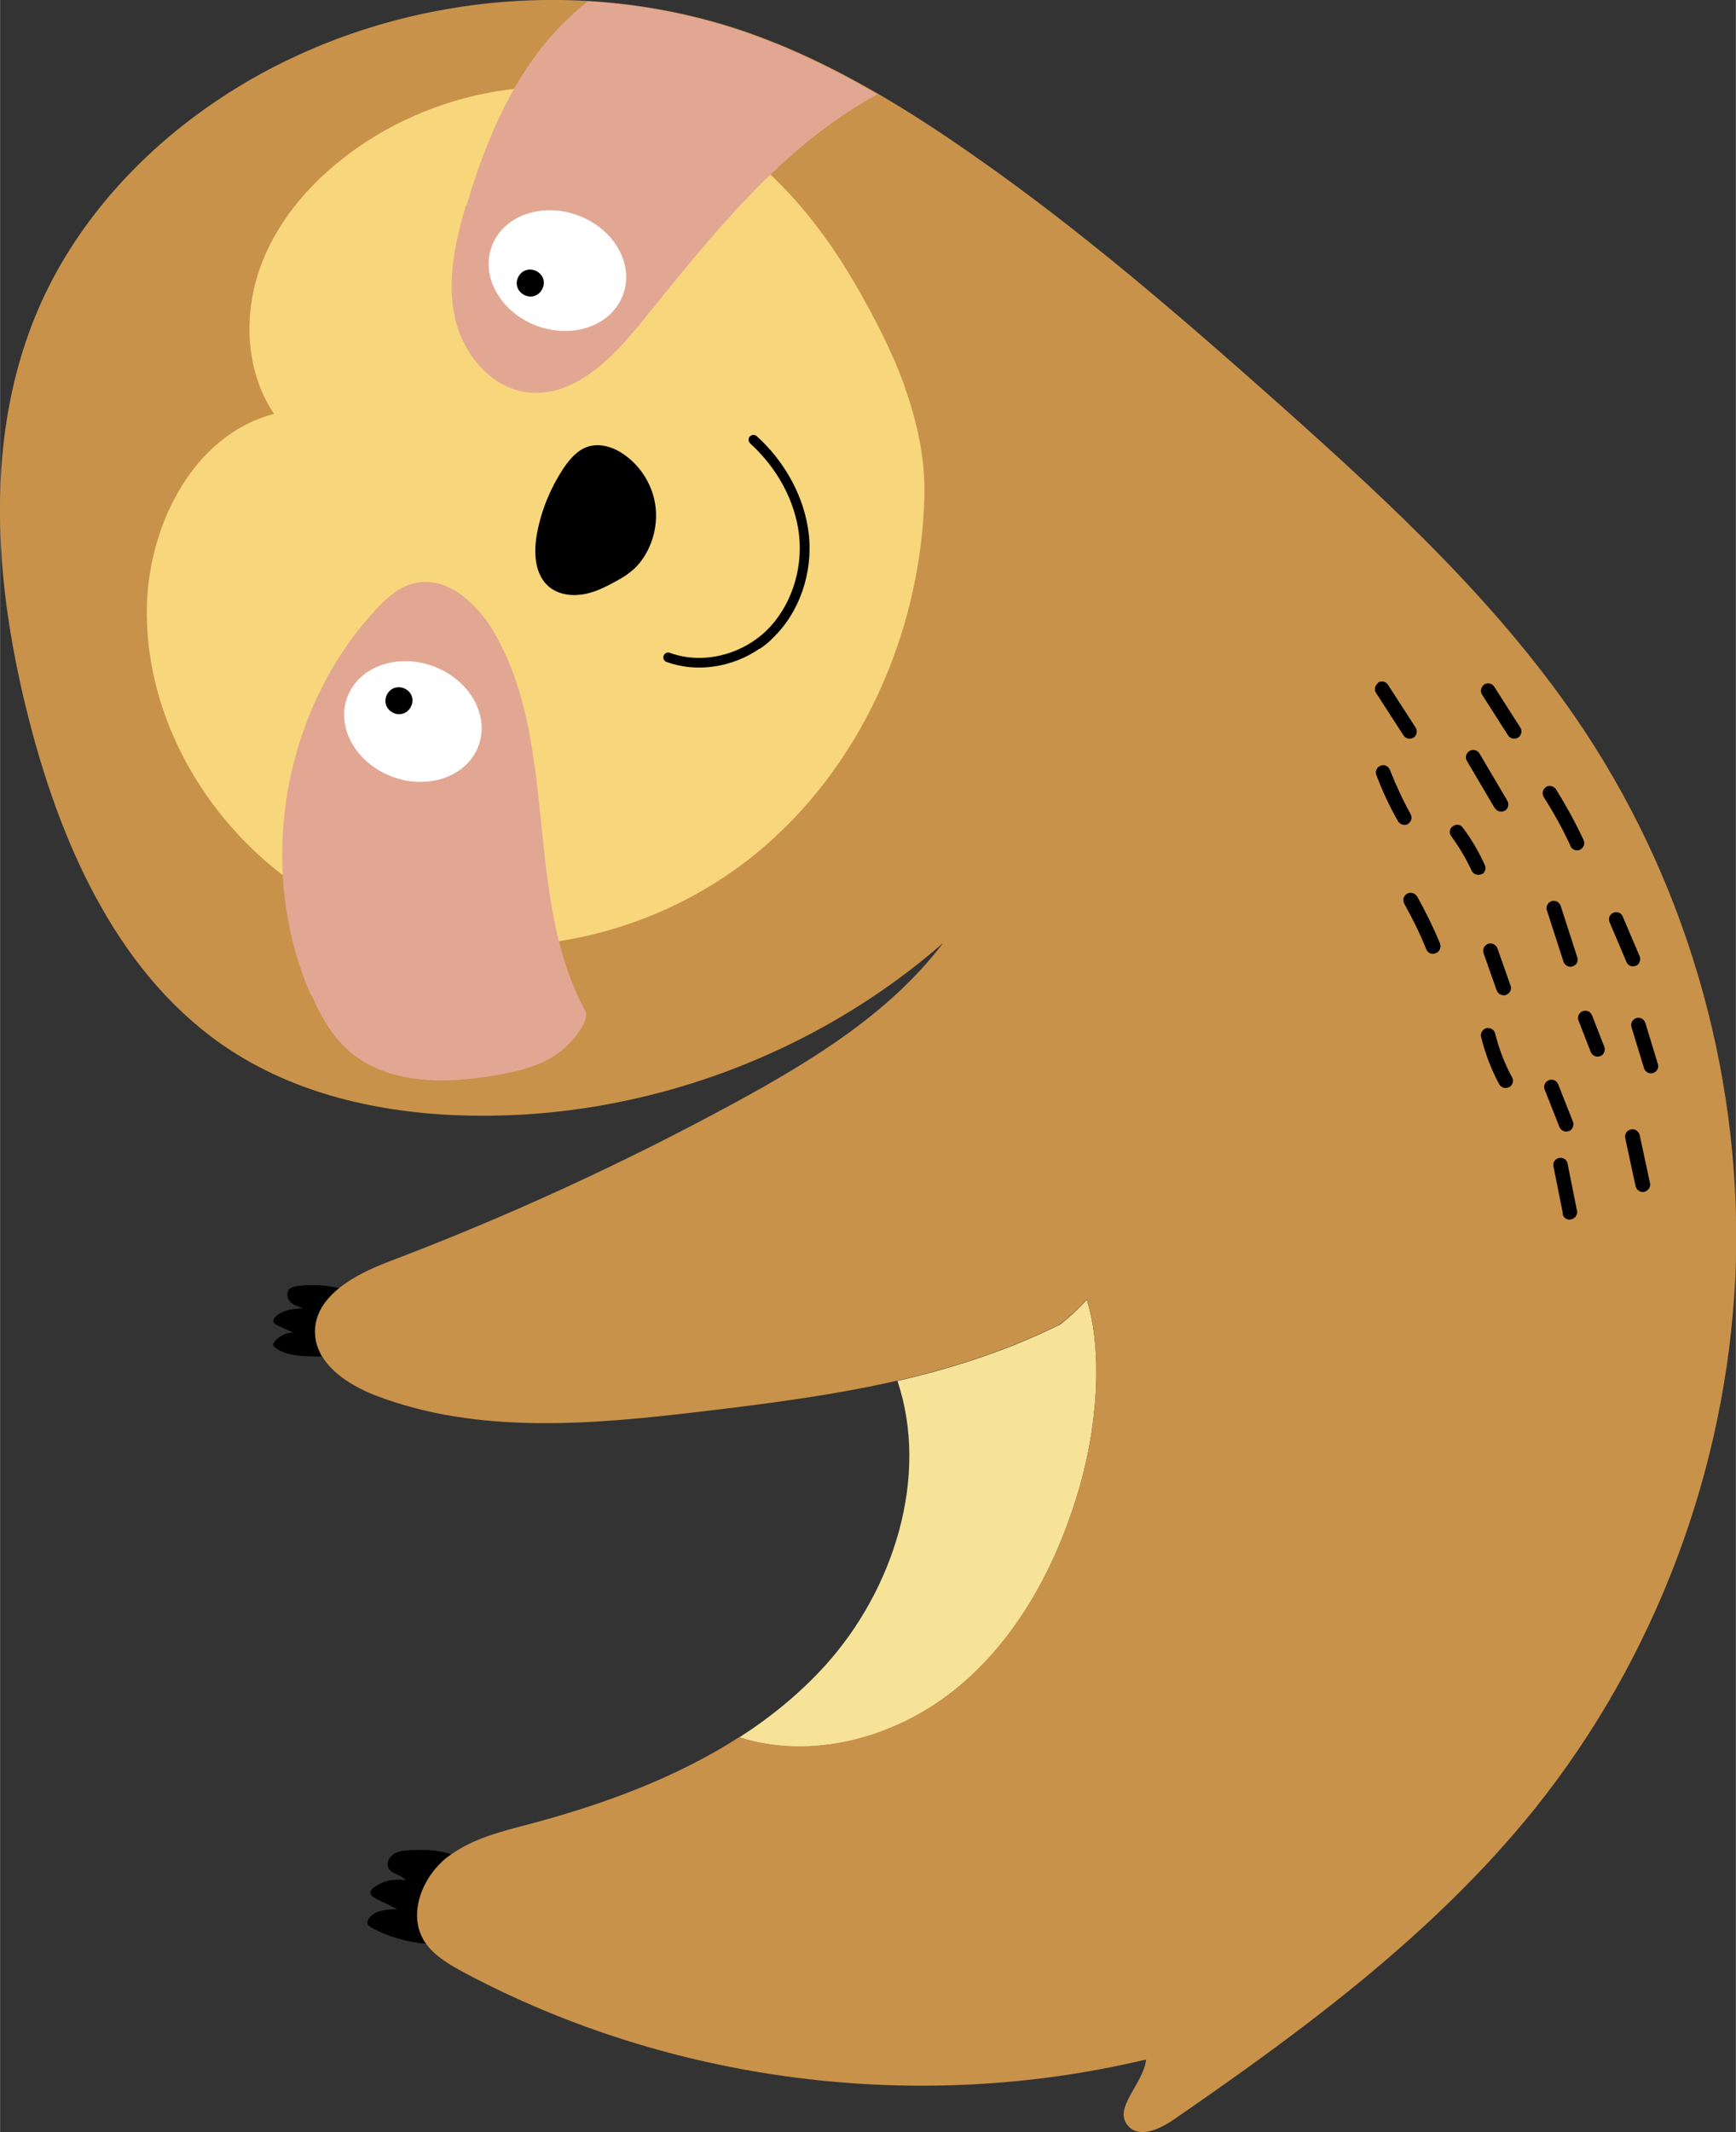
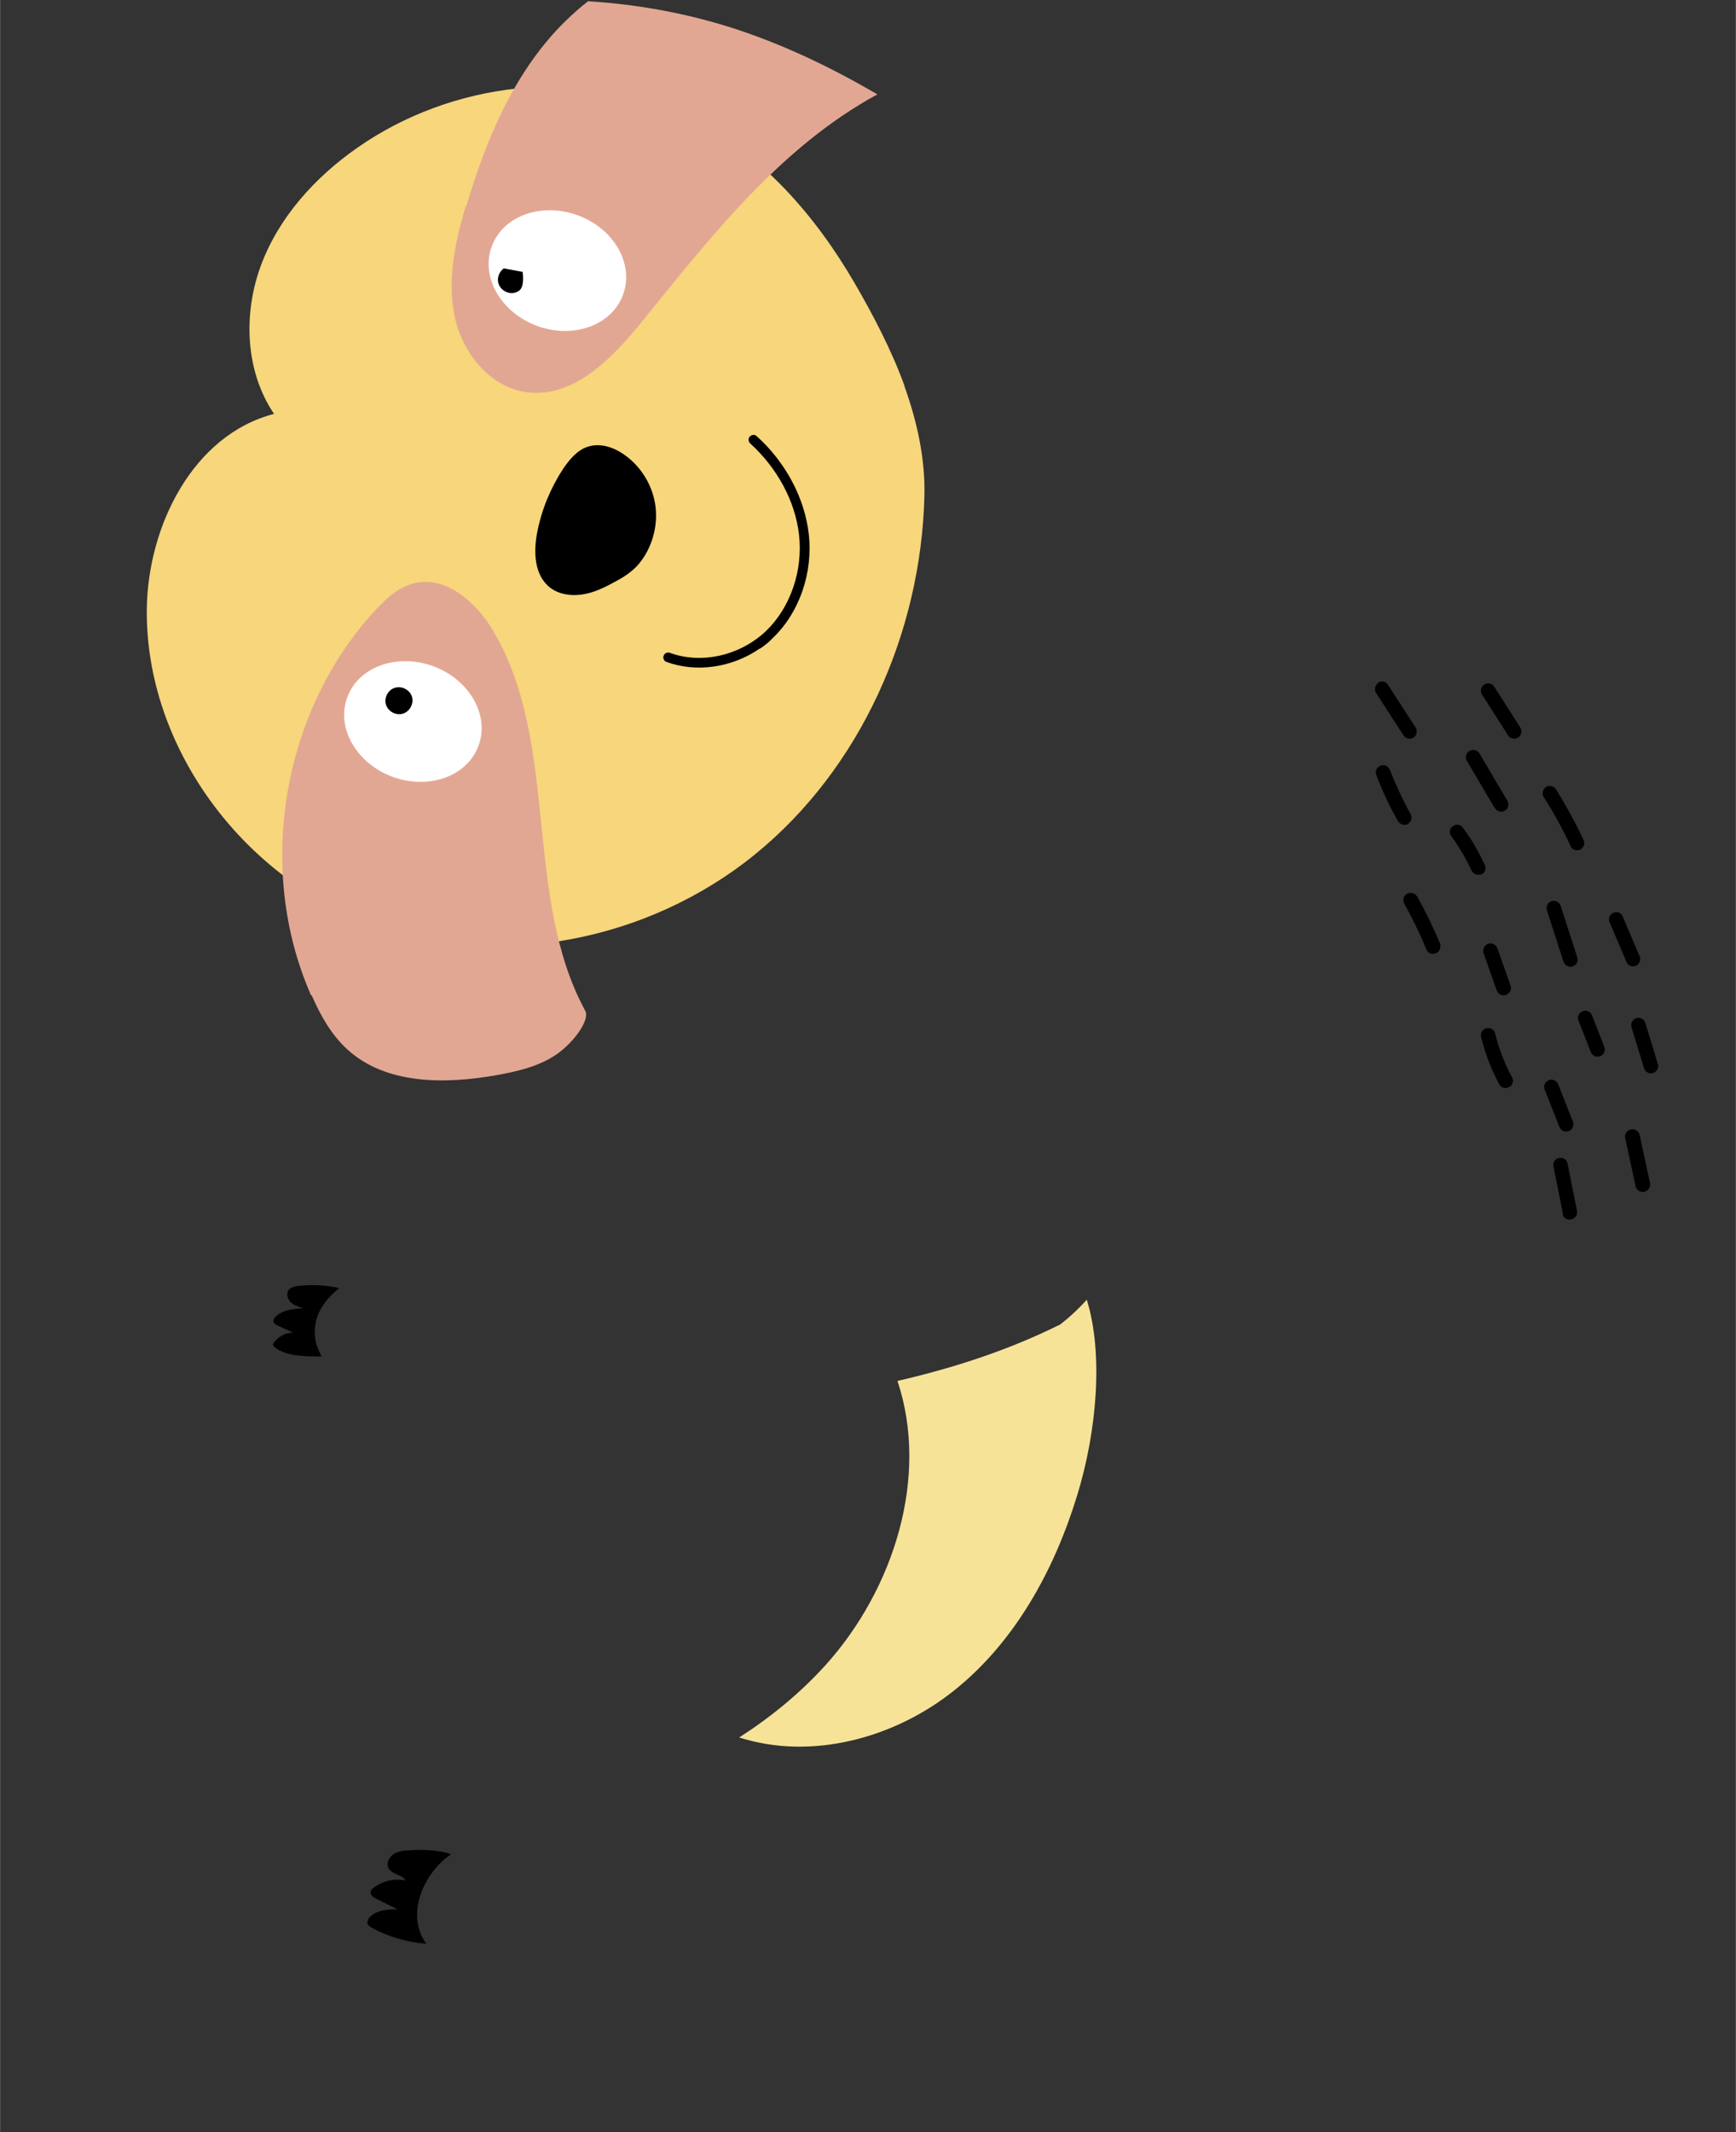
<svg xmlns="http://www.w3.org/2000/svg" id="Layer_2" width="19.54mm" height="23.99mm" viewBox="0 0 55.38 68">
  <rect x="0" y="0" width="55.38" height="68" fill="#333333" stroke="none" />
  <g id="Camada_1">
    <path d="m8.75,42.8c.14-.19.37-.3.6-.3-.16-.07-.32-.15-.48-.22-.06-.03-.14-.07-.15-.14,0-.06.03-.11.07-.15.23-.22.57-.25.89-.27-.15-.04-.3-.09-.41-.19-.11-.11-.15-.3-.05-.41.07-.07.18-.09.28-.11.44-.05.89-.03,1.32.07-.46.37-.79.83-.78,1.42,0,.28.09.53.22.76-.22,0-.44,0-.66-.02-.29-.03-.6-.08-.83-.27-.03-.02-.06-.05-.06-.09,0-.03.02-.06.03-.08Zm2.96,18.54s.02-.1.04-.14c.19-.28.59-.31.93-.31-.22-.11-.45-.22-.67-.33-.1-.05-.21-.12-.19-.23.01-.05.05-.1.1-.13.29-.22.67-.3,1.02-.23-.12-.19-.43-.19-.54-.38-.09-.15,0-.35.14-.45.14-.1.32-.12.49-.13.44-.03.9-.02,1.33.11l.02.02c-.05.04-.1.07-.15.11-.75.61-1.2,1.73-.74,2.57.03.06.07.11.11.17-.61-.05-1.21-.22-1.74-.51-.06-.04-.14-.08-.14-.16Z" stroke-width="0" />
    <path d="m33.78,42.26c-1.64.81-3.37,1.37-5.15,1.78,1.02,3.05-.11,6.65-2.31,9.08-.81.89-1.74,1.65-2.74,2.29,2.32.74,4.96.02,6.86-1.5,1.94-1.55,3.19-3.83,3.92-6.21.64-2.07.84-4.55.31-6.25-.27.3-.57.58-.89.82h0Z" fill="#f7e398" stroke-width="0" />
-     <path d="m28.63,44.03c1.78-.41,3.51-.97,5.15-1.78h0c.32-.23.62-.51.89-.81.53,1.7.33,4.18-.31,6.25-.73,2.37-1.98,4.66-3.92,6.21-1.91,1.52-4.54,2.24-6.86,1.5-2.02,1.3-4.35,2.15-6.68,2.77-.88.23-1.79.45-2.52.98-.05.04-.1.07-.15.11-.75.61-1.2,1.73-.74,2.57.03.06.07.11.11.17.29.4.75.66,1.19.9,6.6,3.52,14.49,4.52,21.77,2.78-.07.78-1.09,1.56-.56,2.13.35.38.98.1,1.41-.19,4.21-2.9,8.38-5.98,11.58-9.97,3.82-4.78,6.08-10.79,6.37-16.9.28-6.11-1.42-12.3-4.79-17.41-2.61-3.95-6.13-7.21-9.66-10.36-3.18-2.83-6.4-5.62-9.89-8.05-2.32-1.62-4.77-3.1-7.45-3.99C18.26-.81,12.21-.09,7.47,2.85c-2.64,1.64-4.88,3.97-6.16,6.8-1.88,4.17-1.51,9.02-.35,13.45,1.05,4.03,2.91,8.13,6.4,10.4,2.26,1.47,5.01,2.04,7.71,2.08,5.45.09,10.91-1.92,15.02-5.51-1.7,2.24-4.19,3.76-6.67,5.11-3.54,1.92-7.21,3.61-10.98,5.04-.55.21-1.15.48-1.61.85-.46.37-.79.83-.78,1.42,0,.28.09.53.22.76.35.59,1.07,1.01,1.75,1.27,3.25,1.23,6.86.91,10.32.5,2.1-.25,4.23-.52,6.29-.99Z" fill="#c9924a" stroke-width="0" />
    <path d="m28.86,12.32c-.42-1.16-1-2.26-1.59-3.28-1.25-2.15-2.95-4.12-5.2-5.25-.09-.05-.18-.09-.27-.13-3.31-1.54-7.41-1.04-10.4,1.05-1.35.94-2.51,2.22-3.08,3.76-.57,1.54-.5,3.37.42,4.73-2.59.67-4.04,3.59-4.06,6.26-.03,4.35,3.03,8.47,7.11,9.99,4.08,1.53,8.9.55,12.28-2.19,3.38-2.74,5.31-7.08,5.42-11.44.03-1.18-.23-2.37-.64-3.51Z" fill="#f7d67c" stroke-width="0" />
    <path d="m14.88,6.56c.64-2.17,1.56-4.33,3.17-5.9.23-.22.46-.43.71-.62,1.62.1,3.24.4,4.78.91,1.56.52,3.03,1.23,4.45,2.06-3.08,1.67-5.32,4.54-7.53,7.27-.94,1.16-2.17,2.42-3.65,2.23-1.18-.15-2.07-1.26-2.31-2.43-.24-1.17.02-2.38.36-3.52Zm-4.96,25.18c-1.77-4.02-.93-9.06,2.06-12.29.34-.36.72-.72,1.2-.84,1.04-.28,2.03.61,2.57,1.54,2.11,3.6.93,8.42,2.92,12.09.15.28-.35.99-.91,1.38-.56.39-1.26.55-1.93.67-1.65.29-3.53.3-4.76-.83-.51-.47-.85-1.08-1.13-1.72Z" fill="#e2a793" stroke-width="0" />
    <path d="m20.39,17.97c.41-.5.6-1.18.52-1.82-.08-.64-.44-1.25-.97-1.63-.34-.25-.79-.41-1.2-.27-.33.11-.57.4-.77.69-.4.61-.69,1.3-.83,2.02-.13.64-.1,1.4.42,1.79.31.23.74.27,1.12.19s.73-.27,1.07-.46c.29-.16.52-.36.63-.5Z" stroke-width="0" />
    <path d="m24.24,20.69c.15-.1.29-.21.41-.34.85-.81,1.29-2.08,1.15-3.32-.13-1.14-.73-2.28-1.66-3.12-.06-.06-.16-.05-.22.01-.06.06-.05.16.01.22.87.79,1.44,1.85,1.56,2.92.13,1.14-.28,2.32-1.05,3.06-.83.79-2.06,1.07-3.07.7-.08-.03-.17.01-.2.09-.03.08.01.17.09.2.96.35,2.1.18,2.98-.43Z" stroke-width="0" />
    <path d="m48.43,23.52c-.11.07-.25.04-.32-.07l-.83-1.3c-.07-.11-.03-.25.07-.32.11-.07.25-.04.32.07l.83,1.3c.07.11.04.24-.06.32,0,0,0,0,0,0Zm1.68,3.47c-.25-.54-.54-1.07-.86-1.57-.07-.11-.03-.25.07-.32.11-.07.25-.03.32.07.32.52.62,1.06.88,1.62.05.1.01.23-.08.29-.01,0-.02.01-.03.02-.12.05-.25,0-.31-.11Zm-2.42-1.21l-.89-1.51c-.07-.11-.03-.25.08-.32.11-.07.25-.03.32.08l.89,1.51c.06.11.03.24-.07.31,0,0,0,0-.01,0-.11.07-.25.03-.32-.08Zm-3.73-4.01c.11-.07.25-.04.32.07l.88,1.36c.07.11.04.25-.06.32h0c-.11.07-.25.04-.32-.06l-.88-1.36c-.07-.11-.04-.24.07-.32Zm.98,4.5s-.01,0-.02.01c-.11.06-.25.02-.32-.09-.27-.47-.5-.97-.69-1.47-.05-.12.01-.25.13-.3.12-.05.25.01.3.13.19.48.41.96.66,1.41.06.11.03.24-.07.3Zm2.36,1.59s-.02.01-.04.02c-.12.05-.25,0-.31-.11-.18-.39-.4-.76-.65-1.1-.08-.1-.06-.25.05-.32.1-.08.25-.06.32.05.28.37.51.77.7,1.19.05.1.01.22-.08.29Zm-1.46,2.52s-.03.02-.04.02c-.12.05-.25,0-.3-.13-.2-.5-.44-.98-.7-1.45-.06-.11-.03-.25.09-.32.11-.06.25-.02.32.09.27.48.52.99.73,1.5.04.1,0,.22-.08.28Zm1.49.02c-.04-.12.02-.25.14-.3.12-.04.25.02.3.14l.42,1.19c.04.1,0,.21-.09.27-.02.01-.04.02-.05.03-.12.04-.25-.02-.3-.14l-.42-1.19Zm2.02-1.37c-.04-.12.03-.25.15-.29.12-.04.25.03.29.15l.53,1.64c.03.1,0,.21-.09.26-.02.01-.04.02-.06.03-.12.04-.25-.03-.29-.15l-.53-1.64Zm2.12.08c.12-.05.25,0,.3.12l.54,1.27c.04.1,0,.22-.08.28-.01,0-.03.02-.04.02-.12.05-.25,0-.3-.12l-.54-1.27c-.05-.12,0-.25.12-.3Zm.58,3.65c-.04-.12.03-.25.15-.29.12-.04.25.03.29.15l.4,1.31c.03.1,0,.2-.09.26-.02.01-.04.02-.06.03-.12.04-.25-.03-.29-.15l-.4-1.31Zm-1.69-.21c-.05-.12.01-.25.13-.3.12-.05.25.01.3.13l.39,1c.04.1,0,.22-.08.28-.01,0-.03.02-.05.02-.12.05-.25-.01-.3-.13l-.39-1Zm1.49,3.75c-.03-.13.05-.25.18-.28.12-.03.25.05.28.18l.33,1.53c.02.09-.02.19-.1.24-.02.02-.05.03-.08.04-.12.03-.25-.05-.28-.18l-.33-1.53Zm-2.57-1.55c-.05-.12.01-.25.13-.3.12-.05.25.01.3.13l.47,1.19c.04.1,0,.22-.08.28-.01,0-.03.02-.05.02-.12.05-.25-.01-.3-.13l-.47-1.19Zm-1.12-.09s-.01,0-.02.01c-.11.06-.25.02-.31-.09-.26-.48-.45-.99-.58-1.51-.03-.12.05-.25.17-.28.12-.03.25.05.28.17.12.49.3.96.54,1.4.06.1.02.23-.07.3Zm1.7,4.04l-.3-1.5c-.03-.13.06-.25.18-.27.13-.03.25.06.27.18l.3,1.5c.02.09-.02.19-.1.24-.02.02-.05.03-.09.04-.13.03-.25-.06-.27-.18Z" stroke-width="0" />
    <path d="m15.69,7.85c.36-.97,1.59-1.41,2.75-.98s1.8,1.57,1.43,2.54c-.36.97-1.59,1.41-2.75.98-1.15-.43-1.8-1.57-1.43-2.54Zm-4.61,14.38c.36-.97,1.59-1.41,2.75-.98,1.15.43,1.8,1.57,1.43,2.54-.36.97-1.59,1.41-2.75.98-1.15-.43-1.8-1.57-1.43-2.54Z" fill="#fff" stroke-width="0" />
-     <path d="m12.48,21.99c.19-.13.46-.08.6.11s.08.46-.11.6-.46.08-.6-.11-.08-.46.11-.6Zm4.19-13.32c.19-.13.46-.08.6.11s.08.46-.11.6-.46.08-.6-.11-.08-.46.11-.6Z" stroke-width="0" />
+     <path d="m12.48,21.99c.19-.13.46-.08.6.11s.08.46-.11.6-.46.08-.6-.11-.08-.46.11-.6Zm4.19-13.32s.08.46-.11.6-.46.08-.6-.11-.08-.46.11-.6Z" stroke-width="0" />
  </g>
</svg>